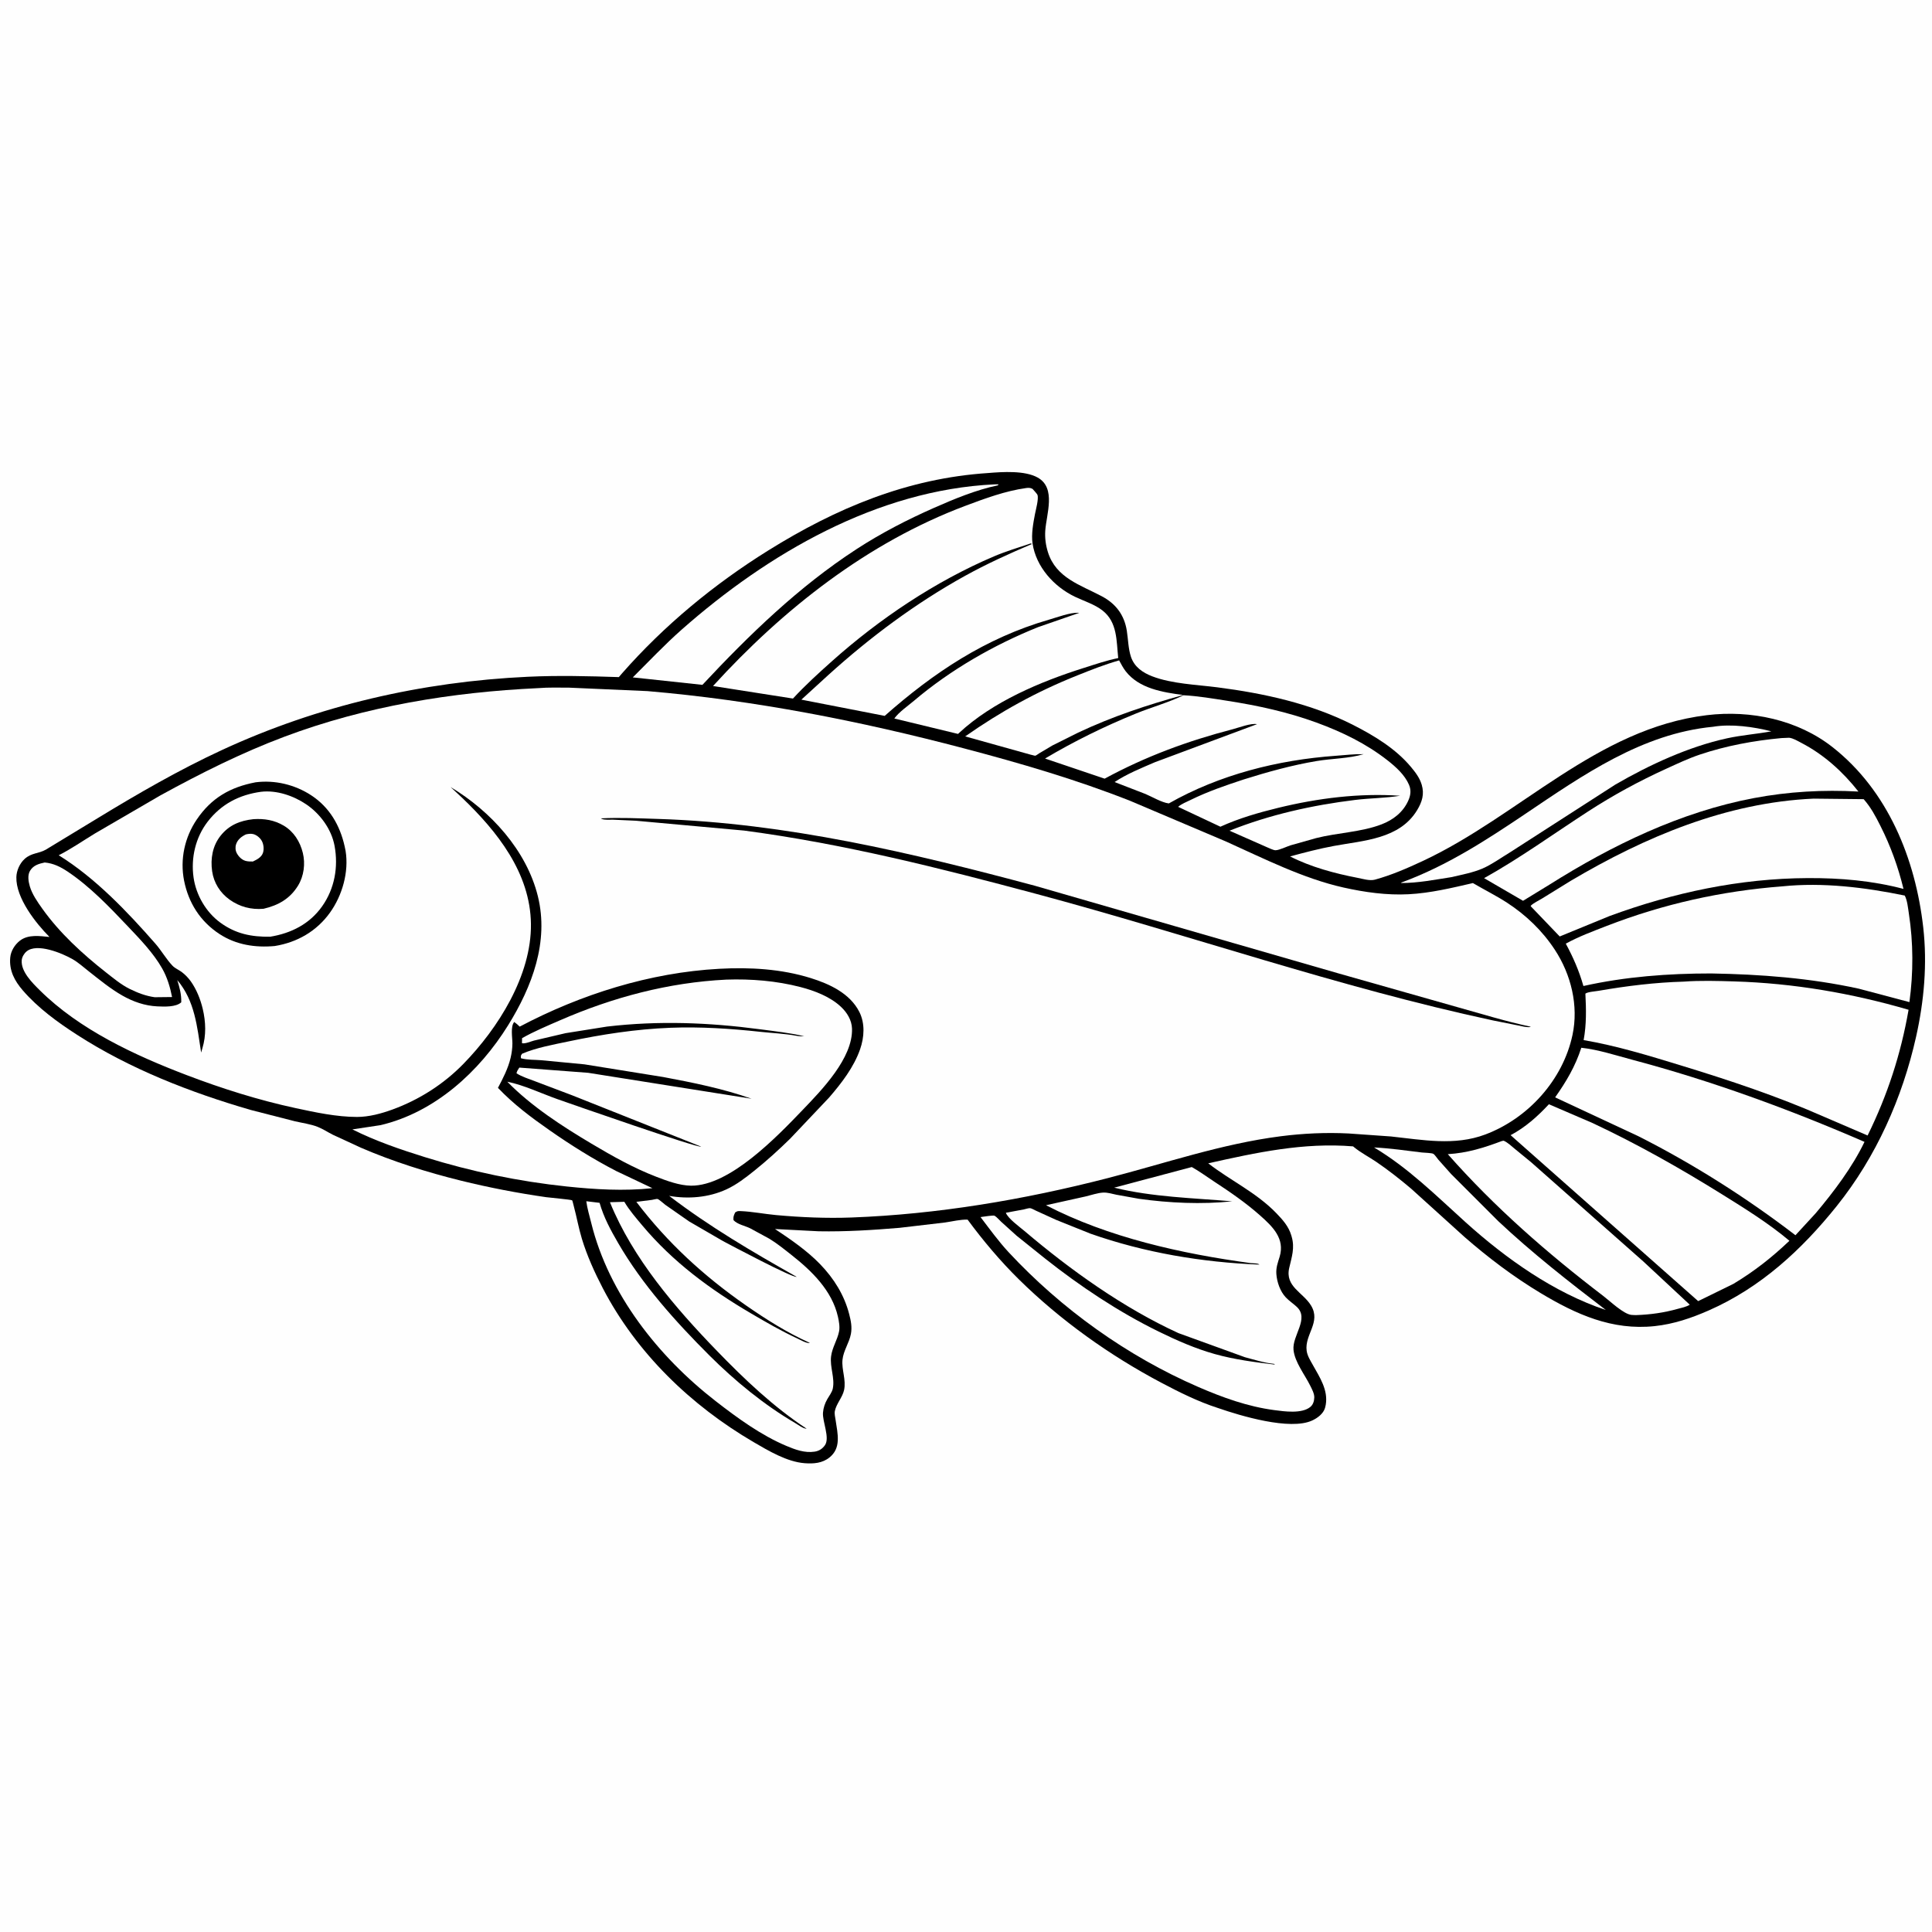
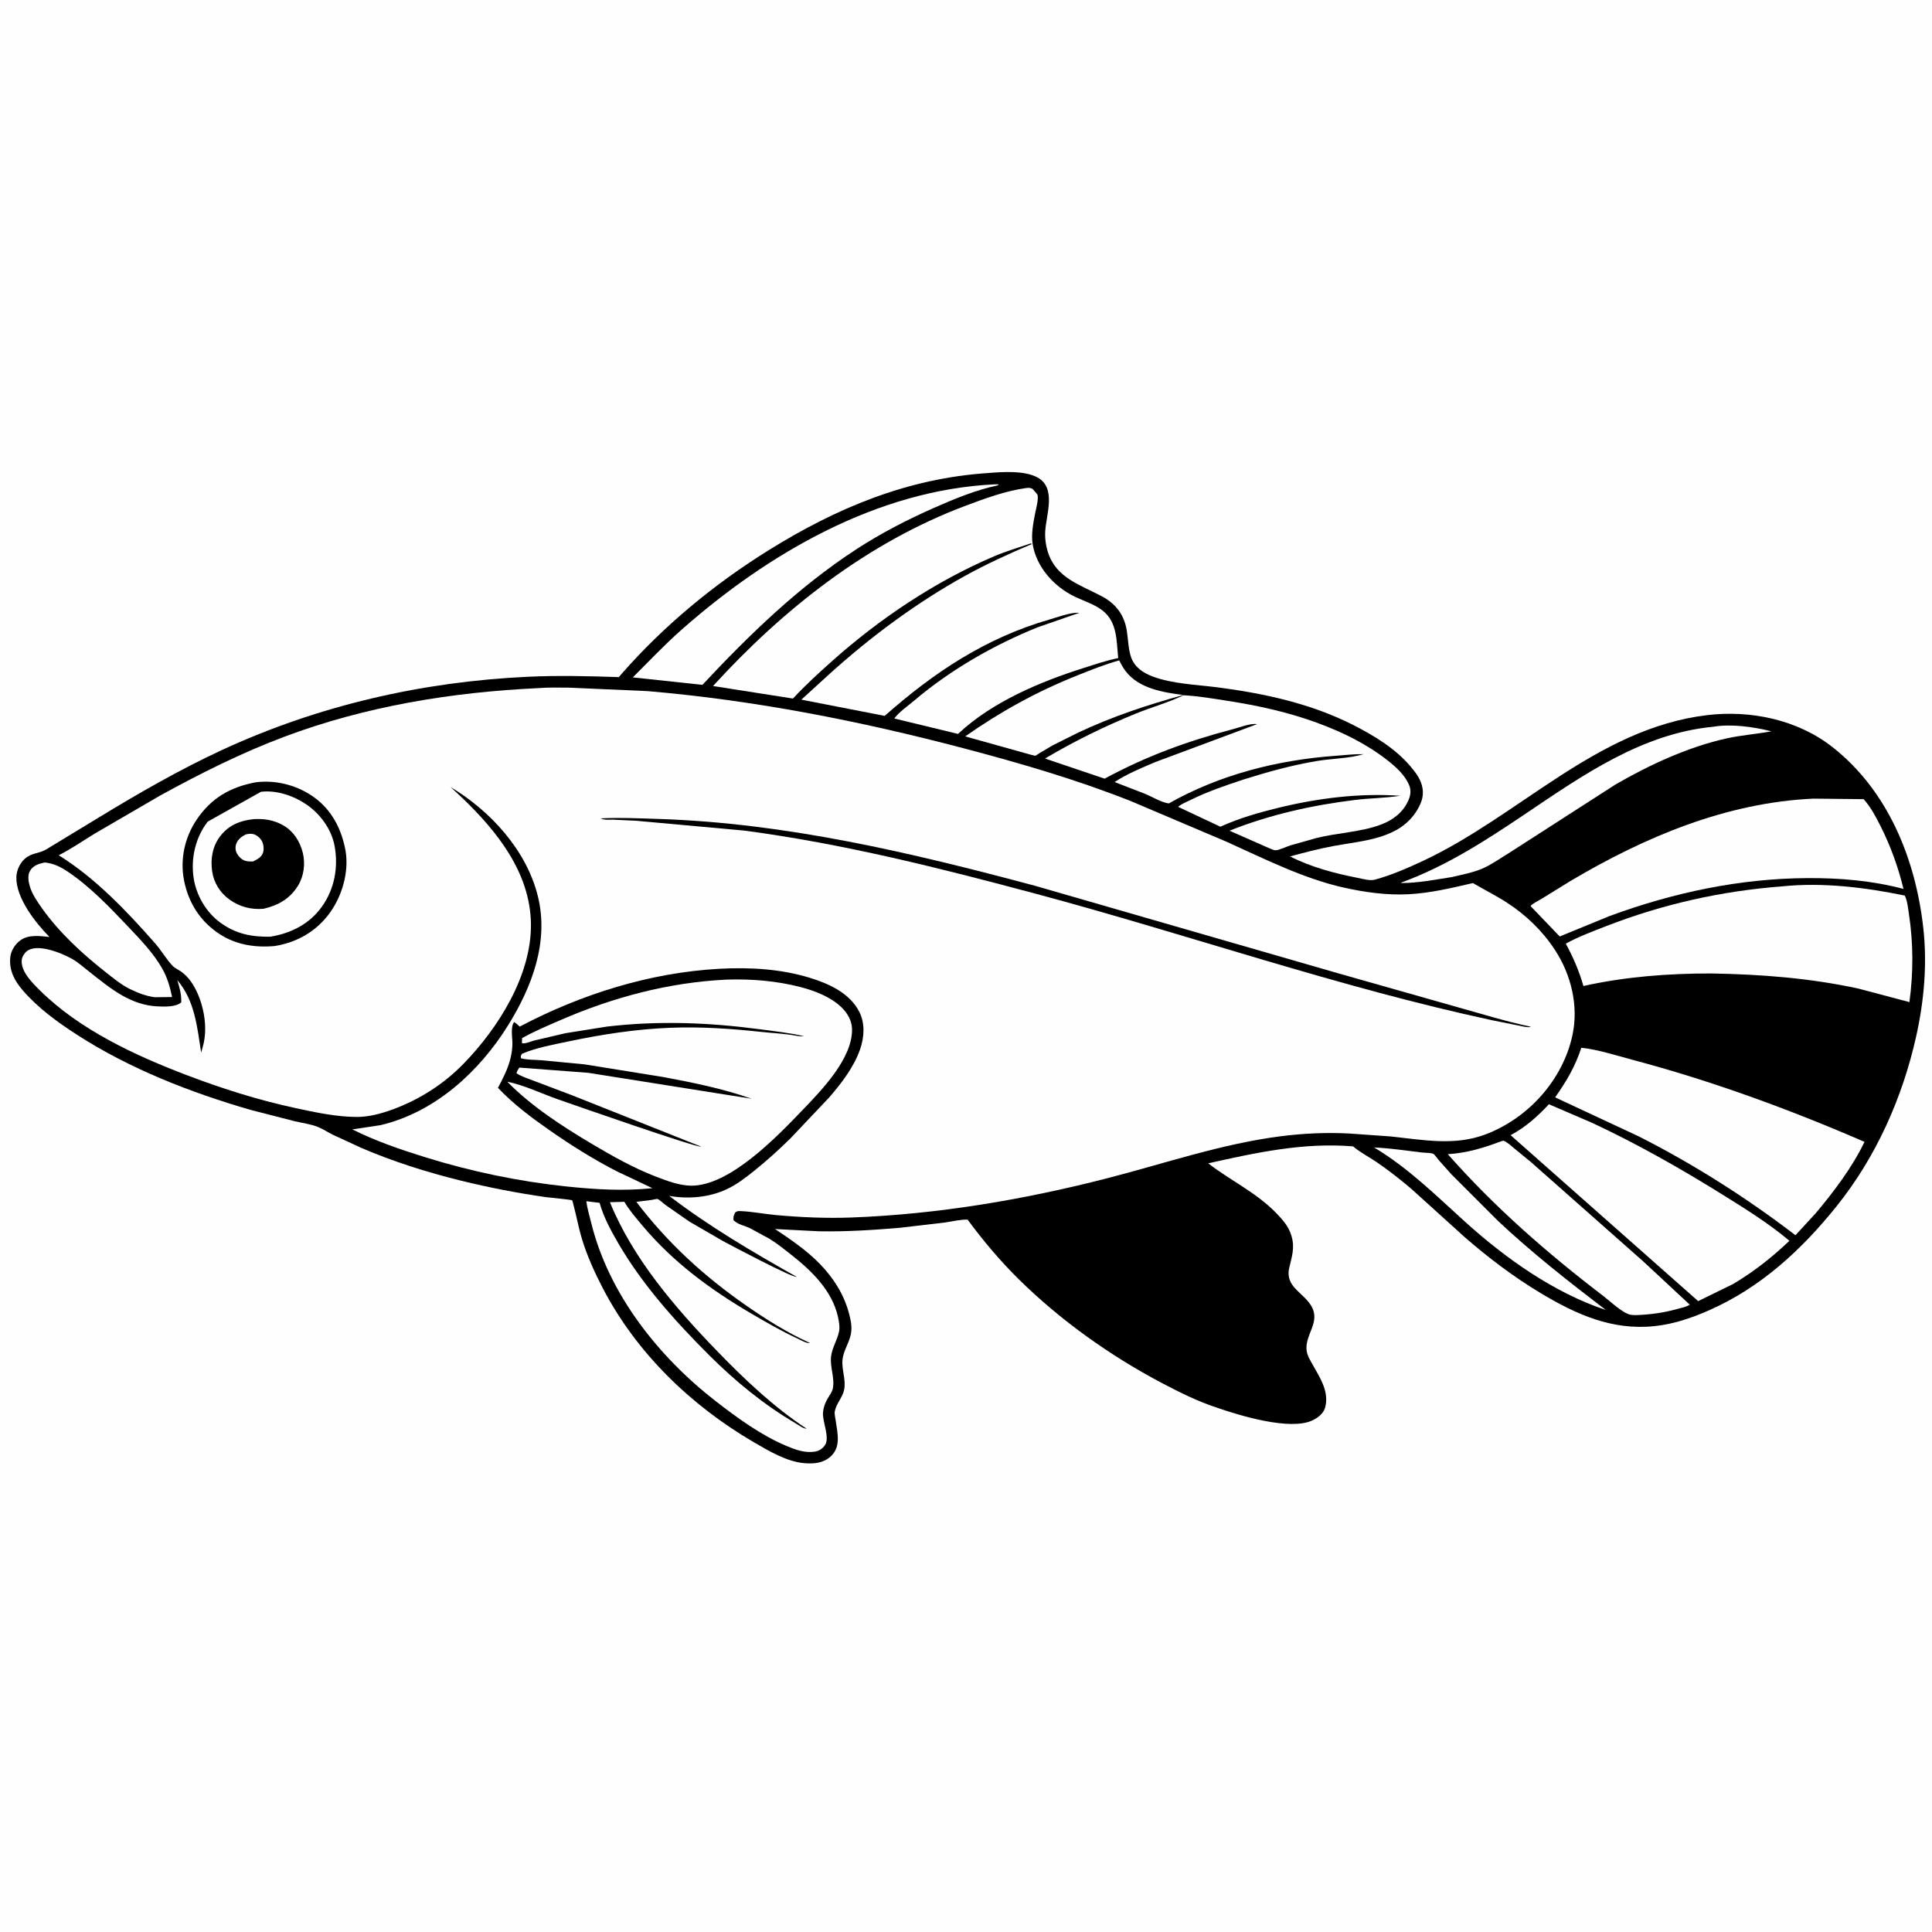
<svg xmlns="http://www.w3.org/2000/svg" version="1.1" style="display: block;" viewBox="0 0 2048 2048" width="1024" height="1024">
  <path transform="translate(0,0)" fill="rgb(254,254,254)" d="M -0 -0 L 2048 0 L 2048 2048 L -0 2048 L -0 -0 z" />
  <path transform="translate(0,0)" fill="rgb(0,0,0)" d="M 1047.6 501.421 C 1062.69 500.166 1086.37 498.585 1100.03 506.247 C 1119.81 517.346 1109.22 544.945 1108.03 562.5 C 1107.5 570.312 1108.53 577.916 1110.87 585.375 C 1119.5 612.741 1145.43 620.083 1168.09 632.149 C 1182.83 639.992 1191.82 651.869 1194.47 668.611 C 1195.89 677.614 1195.98 687.544 1198.83 696.177 C 1202.4 706.962 1211.26 713.048 1221.5 716.97 C 1242.26 724.924 1268.44 725.765 1290.45 728.594 C 1339.69 734.923 1390.01 745.868 1434.52 768.548 C 1456.77 779.888 1479.28 793.477 1495.5 812.805 C 1500.36 818.596 1504.89 824.493 1507.08 831.847 C 1510.06 841.855 1507.45 850.097 1502.24 858.737 C 1483.63 889.548 1445.51 890.897 1413.99 896.737 C 1398.29 899.646 1382.92 903.686 1367.52 907.851 C 1389.59 919.099 1414.78 925.855 1438.99 930.536 C 1444.49 931.598 1451.97 933.977 1457.48 932.469 C 1474.93 927.692 1491.81 920.343 1508.19 912.692 C 1610.78 864.747 1692.48 772.258 1809.38 758.106 C 1855.79 752.488 1905.53 762.837 1942.66 792.066 C 2001.36 838.285 2030.47 910.388 2038.71 983.091 C 2043.1 1021.8 2039.63 1061.1 2031.13 1099 C 2016.62 1163.78 1988.76 1226.38 1947.07 1278.4 C 1909.91 1324.76 1866.46 1364.89 1811.45 1389.07 C 1792.91 1397.22 1774.21 1403.59 1753.98 1405.74 C 1708.94 1410.51 1670.89 1393.4 1633.04 1370.67 C 1604.43 1353.49 1577.6 1333.17 1552.44 1311.24 L 1495.92 1260.09 C 1484.13 1250.13 1471.74 1240.35 1458.98 1231.68 C 1451.14 1226.35 1442.54 1221.99 1435.21 1215.95 L 1434.33 1215.2 C 1381.89 1210.86 1331.61 1221.78 1280.77 1233.17 C 1304.61 1251.66 1331.69 1263.99 1353.03 1286.1 C 1359.69 1292.99 1365.98 1300.02 1368.78 1309.41 L 1369.24 1311 C 1372.7 1322.93 1369.27 1332.52 1366.62 1344.09 C 1362.06 1363.94 1381.31 1369.91 1389.81 1384 C 1400.52 1401.75 1382.78 1414.61 1385.11 1431.89 C 1385.83 1437.24 1389.11 1442.34 1391.71 1447 C 1398.97 1460.03 1408.03 1473.44 1405.34 1489.18 C 1405.15 1490.29 1404.9 1491.43 1404.57 1492.5 C 1402.7 1498.69 1396.6 1503.18 1391 1505.77 C 1367.55 1516.67 1314.82 1500.81 1290.76 1492.44 C 1270.22 1485.84 1250.28 1475.9 1231.24 1465.84 C 1176.45 1436.88 1124.24 1399.7 1080.06 1356.19 C 1060.31 1336.73 1042.15 1315.17 1025.7 1292.86 C 1018.03 1292.58 1009.39 1294.82 1001.74 1295.89 L 953.535 1301.55 C 924.862 1303.95 896.708 1305.73 867.892 1305.21 L 821.536 1302.81 C 838.232 1313.9 855.634 1325.82 869.588 1340.32 C 884.005 1355.3 894.938 1372.75 900.163 1392.98 C 901.982 1400.02 903.367 1406.72 902.004 1414 C 900.219 1423.54 894.078 1431.67 893.086 1441.33 C 891.992 1451.98 897.128 1462.66 894.749 1473.56 C 893.055 1481.32 886.443 1488.12 884.948 1495.91 C 884.389 1498.82 885.364 1502.45 885.787 1505.39 C 886.802 1512.45 888.427 1519.89 888.069 1527.03 C 887.703 1534.34 885.216 1540.07 879.5 1544.8 C 871.84 1551.13 862.334 1551.77 852.843 1551.04 C 834.232 1549.6 814.655 1537.93 798.865 1528.7 C 732.358 1489.82 674.749 1434.26 638.993 1365.56 C 630.361 1348.97 622.254 1331.06 616.832 1313.18 C 613.348 1301.7 611.304 1289.9 608.19 1278.34 C 608.01 1277.67 606.813 1272.63 606.519 1272.4 C 605.506 1271.6 582.318 1269.55 578.874 1269.05 C 548.552 1264.69 518.347 1258.88 488.604 1251.54 C 452.886 1242.72 416.33 1231.23 382.553 1216.6 L 352.655 1202.8 C 347.383 1200.13 342.229 1196.7 336.748 1194.52 C 329.388 1191.59 320.402 1190.43 312.628 1188.6 L 265.881 1176.62 C 201.804 1158.04 137.845 1133.15 81.638 1096.9 C 61.035 1083.62 40.349 1068.57 24.218 1049.91 C 15.447 1039.77 9.574 1028.83 10.856 1015 C 11.492 1008.14 15.598 1001.46 20.982 997.243 C 29.874 990.282 42.096 992.226 52.464 993.23 C 37.972 978.653 16.745 951.853 17.346 929.76 C 17.536 922.796 20.945 915.195 26.108 910.5 C 33.287 903.971 40.848 905.003 48.5 900.711 L 103.739 867.18 C 146.168 841.315 189.823 816.109 234.929 795.22 C 337.2 747.856 447.061 722.646 559.5 717.397 C 591.696 715.894 623.787 716.684 655.982 717.769 L 659.403 713.777 C 704.088 662.898 756.94 619.298 814.336 583.54 C 886.427 538.627 961.721 507.027 1047.6 501.421 z" />
  <path transform="translate(0,0)" fill="rgb(254,254,254)" d="M 1456.56 1216.33 C 1473.62 1217.18 1490.37 1219.64 1507.31 1221.69 C 1509.67 1221.97 1517.78 1222.09 1519.5 1223.15 C 1520.94 1224.04 1523.48 1227.88 1524.69 1229.29 L 1538.24 1244.5 L 1588.14 1294.41 C 1624.17 1328.28 1663 1358.65 1702.23 1388.65 C 1647.34 1370.37 1596.3 1334.16 1553.54 1295.59 C 1522.21 1267.32 1493.05 1238.17 1456.56 1216.33 z" />
  <path transform="translate(0,0)" fill="rgb(254,254,254)" d="M 1815.9 770.403 C 1835.2 767.12 1858.97 770.458 1877.73 775.238 C 1862.07 778.129 1846.4 779.234 1830.74 782.644 C 1789.95 791.524 1748.41 810.776 1712.35 831.663 L 1599.98 903.973 C 1590.81 909.481 1581.47 916.325 1571.7 920.592 C 1561.63 924.986 1549.08 927.356 1538.42 929.83 C 1520.33 932.609 1503.44 936.061 1484.98 936.052 C 1485.87 935.283 1485.39 935.573 1486.7 935.089 C 1534.04 917.54 1575.24 890.797 1616.89 862.763 C 1677.89 821.706 1740.53 777.636 1815.9 770.403 z" />
  <path transform="translate(0,0)" fill="rgb(254,254,254)" d="M 47.408 914.268 C 56.797 915.173 64.21 918.91 71.933 924.083 C 95.235 939.691 116.069 961.439 135.284 981.719 C 148.342 995.502 162.532 1010.09 171.934 1026.65 C 177.273 1036.05 180.308 1046.35 182.401 1056.9 L 164.028 1057.1 C 154.558 1055.8 145.789 1052.43 137.258 1048.19 C 128.43 1043.81 119.969 1036.77 112.211 1030.68 C 87.45 1011.22 63.182 988.989 44.874 963.278 C 39.806 956.16 34.056 947.959 31.588 939.485 C 30.13 934.478 28.979 927.724 31.883 923 C 35.461 917.179 41.113 915.628 47.408 914.268 z" />
  <path transform="translate(0,0)" fill="rgb(254,254,254)" d="M 1186.32 700.06 C 1188.45 703.892 1190.54 708.036 1193.22 711.5 C 1207.5 729.941 1232.56 733.849 1254.2 736.743 C 1215.35 747.558 1179.45 759.398 1142.85 776.617 L 1115.69 790.185 L 1101.53 798.595 C 1100.75 799.073 1098.34 800.909 1097.5 801.083 C 1096.93 801.202 1094.46 800.424 1093.81 800.283 L 1092.78 800.059 L 1023.14 780.612 C 1061.13 754.018 1098.86 733.203 1142.06 715.939 C 1156.74 710.07 1171.06 704.356 1186.32 700.06 z" />
  <path transform="translate(0,0)" fill="rgb(254,254,254)" d="M 1053.96 513.452 L 1058.5 513.4 L 1057.75 514.5 C 1034.93 519.193 1011.42 528.954 990.188 538.314 C 961.773 550.841 934.057 565.132 908 582.074 C 846.87 621.819 794.143 672.908 744.589 725.972 L 685.305 719.607 L 670.77 718.069 C 687.9 701.072 704.473 683.425 722.577 667.442 C 813.941 586.781 929.79 519.386 1053.96 513.452 z" />
  <path transform="translate(0,0)" fill="rgb(254,254,254)" d="M 1592.12 1209.5 L 1593.99 1209.21 C 1598.31 1211.13 1601.92 1214.69 1605.56 1217.67 L 1623.21 1232.14 L 1742.23 1337.42 L 1791.21 1383.03 C 1787.75 1385.36 1782.43 1386.34 1778.43 1387.46 C 1763.66 1391.58 1749.68 1393.51 1734.39 1394.07 L 1731.67 1394 L 1730.5 1393.91 L 1729.43 1393.86 C 1721.01 1393.03 1706.8 1379.31 1699.74 1373.93 C 1640.16 1328.46 1584.4 1279.75 1534.72 1223.46 C 1555.24 1222.26 1573.1 1216.68 1592.12 1209.5 z" />
-   <path transform="translate(0,0)" fill="rgb(254,254,254)" d="M 1888.33 782.401 L 1896.5 782.048 C 1900.79 782.477 1905.66 785.481 1909.48 787.464 C 1933.48 799.945 1953.34 817.961 1970.01 839.078 C 1932.66 837.017 1895.77 839.087 1859 846.051 C 1781.49 860.729 1708.75 895.973 1642.43 937.8 L 1614.49 954.885 L 1573.2 930.889 C 1611.23 909.671 1646.85 883.889 1683.36 860.227 C 1710.05 842.931 1737.29 828.099 1766.2 814.935 C 1777.86 809.624 1789.59 804.038 1801.74 799.944 C 1829.68 790.528 1859.03 785.126 1888.33 782.401 z" />
  <path transform="translate(0,0)" fill="rgb(254,254,254)" d="M 1641.9 1170.55 L 1688.22 1190.48 C 1735.71 1212.78 1780.81 1238.25 1825.32 1265.96 C 1849.69 1281.12 1874.9 1296.78 1896.85 1315.27 C 1878.39 1332.88 1859.44 1347.75 1837.52 1360.92 L 1800.12 1379.24 L 1601.29 1203.33 C 1616.92 1195.07 1629.96 1183.4 1641.9 1170.55 z" />
  <path transform="translate(0,0)" fill="rgb(254,254,254)" d="M 1922.43 846.581 L 1975.57 847.151 C 1983.34 856.028 1988.1 865.109 1993.4 875.624 C 2004.18 897.047 2012.11 918.955 2017.79 942.281 C 1984.37 933.491 1950.78 930.656 1916.34 930.815 C 1844.24 931.146 1773.79 946.187 1706.27 971.004 L 1653.36 992.691 L 1622.56 960.571 L 1623 959.809 C 1625.81 957.103 1631.22 954.61 1634.62 952.483 L 1665.07 933.698 C 1743.7 887.128 1830.01 850.733 1922.43 846.581 z" />
  <path transform="translate(0,0)" fill="rgb(254,254,254)" d="M 1676.26 1110.67 C 1694.13 1112.58 1713.05 1118.81 1730.5 1123.44 C 1814.34 1145.69 1896.91 1175.91 1976.45 1210.43 C 1963.56 1237.3 1943.83 1263.38 1924.73 1286.06 L 1903.25 1309.4 C 1851.63 1269.82 1794.63 1233.63 1736.55 1204.34 L 1648.51 1163.25 C 1660.49 1146.19 1669.77 1130.61 1676.26 1110.67 z" />
  <path transform="translate(0,0)" fill="rgb(254,254,254)" d="M 1889.2 939.578 C 1932.34 935.132 1976.86 940.664 2019.1 949.323 C 2021.81 954.285 2022.57 962.574 2023.44 968.194 C 2028.26 999.287 2028.32 1031.14 2024.05 1062.28 L 1970.34 1048.03 C 1918.71 1036.76 1866.65 1032.81 1813.95 1031.9 C 1768.53 1031.89 1722.9 1035.29 1678.49 1045.22 C 1673.88 1029.1 1667.76 1015.04 1659.8 1000.29 C 1673.53 992.774 1688.5 987.208 1703.06 981.563 C 1763.18 958.255 1824.91 944.492 1889.2 939.578 z" />
  <path transform="translate(0,0)" fill="rgb(254,254,254)" d="M 1254.55 736.998 C 1270.07 737.815 1285.66 740.492 1301 742.877 C 1333.3 747.901 1364.72 754.703 1395.5 765.953 C 1422.58 775.852 1448.22 788.245 1471 806.135 C 1479.7 812.964 1489.12 821.449 1493.58 831.844 C 1496.13 837.783 1495.31 843.265 1492.7 848.993 C 1487.16 861.126 1476.78 869.136 1464.53 873.845 C 1442.97 882.133 1417.65 882.711 1395.13 888.431 L 1367.88 896.133 C 1363.82 897.449 1356.13 901.208 1352.14 901.3 C 1349.85 901.352 1344.87 898.797 1342.64 897.914 L 1303.33 880.576 C 1345.88 863.579 1391.16 853.514 1436.57 847.955 C 1452.35 846.024 1468.55 846.064 1484.17 843.533 C 1440.96 840.555 1397.01 846.085 1355.04 856.321 C 1334.06 861.438 1313.36 867.38 1293.66 876.352 L 1248.87 855.282 C 1252.38 852.153 1257.81 850.078 1262.02 848 C 1280.12 839.075 1299.2 832.562 1318.33 826.264 C 1343.55 818.327 1369.64 811.084 1395.75 806.719 C 1411.81 804.035 1430.04 804.078 1445.5 799.436 C 1435.61 799.221 1425.79 800.461 1415.94 801.164 C 1354.52 805.546 1292.68 821.196 1239 851.673 C 1231.34 850.695 1221.45 844.683 1214.22 841.655 L 1181.52 829.002 C 1194.4 820.431 1210.21 814.024 1224.36 807.939 L 1332.5 767.642 C 1326.04 766.369 1313.5 771.239 1307 772.935 C 1258.76 785.527 1214.75 801.712 1170.95 825.421 L 1107.79 804.075 C 1138.61 785.763 1170.96 769.878 1204.15 756.374 C 1220.76 749.616 1238.46 744.806 1254.55 736.998 z" />
-   <path transform="translate(0,0)" fill="rgb(254,254,254)" d="M 1784.76 1040.57 C 1802.41 1039.25 1820.56 1039.81 1838.25 1040.34 C 1901.16 1042.22 1962.8 1052.8 2023.17 1070.4 C 2014.92 1117.67 2000.88 1160.66 1979.74 1203.67 L 1933.93 1183.98 C 1884.55 1162.14 1832.62 1144.94 1781.04 1129.17 C 1747.43 1118.88 1713.42 1108.5 1678.72 1102.54 C 1681.79 1085.92 1681.41 1070.05 1680.58 1053.31 C 1682.78 1051.45 1691.47 1050.83 1694.7 1050.27 C 1724.45 1045.12 1754.56 1041.41 1784.76 1040.57 z" />
-   <path transform="translate(0,0)" fill="rgb(254,254,254)" d="M 1263.33 1237.11 C 1271.4 1241.58 1279.17 1247.36 1286.92 1252.43 C 1303.8 1263.46 1320.51 1274.93 1335.64 1288.34 C 1349.04 1300.21 1362.36 1313.01 1356.42 1332.35 C 1354.46 1338.75 1352.53 1343.64 1353 1350.5 C 1353.59 1358.96 1357.05 1369.02 1362.96 1375.24 C 1366.44 1378.9 1370.77 1381.79 1374.5 1385.2 C 1388.32 1397.81 1369.6 1415.66 1371.19 1431 C 1372.52 1443.9 1383.17 1457.28 1388.88 1468.83 C 1390.69 1472.48 1393.34 1477.34 1393.2 1481.46 C 1393.07 1485.27 1391.94 1489.08 1388.86 1491.53 C 1379.7 1498.8 1361.64 1496.2 1350.93 1494.79 C 1322.73 1491.09 1295.97 1481.42 1270 1470.14 C 1194.74 1437.46 1125.12 1387.53 1069.27 1327.5 C 1058.5 1315.92 1049.03 1302.74 1039.41 1290.17 L 1041.06 1289.91 C 1042.94 1289.63 1053.07 1288.09 1054.24 1288.71 C 1056.39 1289.84 1059.39 1293.4 1061.27 1295.11 L 1077.62 1309.88 L 1107.89 1334.15 C 1145.19 1363.66 1185.5 1390.53 1228.22 1411.5 C 1247.34 1420.88 1267.14 1429.58 1287.68 1435.34 C 1308.67 1441.22 1329.96 1443.93 1351.5 1446.54 L 1350.5 1445.74 C 1340.21 1444.75 1329.64 1441.36 1319.66 1438.7 L 1249.19 1413.16 C 1190.82 1386.41 1134.87 1346.41 1086.05 1304.97 C 1080.83 1300.54 1068.53 1291.74 1066.25 1285.58 L 1085.25 1282.04 C 1086.97 1281.7 1090.31 1280.55 1091.97 1280.7 C 1093.5 1280.85 1096.56 1282.67 1098.04 1283.32 L 1119.56 1293.12 L 1155.89 1307.72 C 1213.27 1327.9 1274.31 1338.14 1334.94 1340.53 C 1333.86 1338.94 1328.03 1339.26 1325.9 1338.97 C 1252.54 1329 1174.92 1311.84 1108.81 1277.59 L 1150.85 1268.27 C 1156.58 1266.92 1163.54 1264.5 1169.38 1264.18 C 1173.89 1263.94 1178.93 1265.51 1183.33 1266.44 L 1207.26 1270.76 C 1239.53 1275.28 1273.76 1276.83 1306.19 1273.46 C 1264.39 1269.89 1222.04 1268.98 1181.06 1258.97 L 1263.33 1237.11 z" />
  <path transform="translate(0,0)" fill="rgb(254,254,254)" d="M 769.853 1038.44 C 796.17 1037.55 822.923 1039.69 848.451 1046.3 C 863.516 1050.2 879.971 1056.47 891.5 1067.31 C 897.937 1073.36 902.861 1081.36 903.16 1090.36 C 904.198 1121.61 870.93 1155.65 850.709 1176.72 C 823.768 1204.79 773.557 1257.28 732.5 1256.87 C 720.222 1256.74 706.831 1251.72 695.529 1247.36 C 671.587 1238.14 649.095 1225.46 627.076 1212.37 C 595.954 1193.87 563.16 1172.66 537.758 1146.66 C 555.804 1150.37 573.474 1158.98 590.86 1165.13 C 606.355 1170.61 739.292 1217.01 743.348 1215.5 L 606.506 1161.07 L 567.288 1146.23 C 560.874 1143.75 553.211 1141.44 547.5 1137.73 C 547.973 1135.37 549.208 1133.67 550.5 1131.69 L 623.469 1137.22 L 796.687 1164.7 C 766.732 1154.07 734.322 1147.56 703.14 1141.71 L 619.61 1128.26 L 573.949 1123.9 C 566.873 1123.29 559.07 1123.71 552.232 1121.79 C 552.006 1119.08 551.905 1119.13 553.5 1116.95 C 568.626 1110.56 586.18 1107.41 602.241 1104.03 C 638.088 1096.48 674.049 1090.91 710.694 1089.48 C 742.389 1088.24 774.537 1090.35 806.043 1093.77 C 818.505 1095.12 832.05 1095.69 844.29 1097.97 C 847.17 1098.51 849.588 1098.55 852.5 1098.43 C 837.407 1094.93 820.97 1093.1 805.559 1091.06 C 751.115 1083.84 698.095 1081.82 643.469 1088.21 L 599.521 1095.21 L 566 1103.07 C 562.605 1103.98 556.56 1106.7 553.317 1105.82 L 553.412 1100.5 C 566.197 1093.24 580.057 1087.48 593.526 1081.61 C 649.674 1057.15 708.584 1041.47 769.853 1038.44 z" />
  <path transform="translate(0,0)" fill="rgb(254,254,254)" d="M 1087.65 517.351 C 1090.54 517.007 1091.75 516.939 1094.5 518.213 C 1095.61 519.581 1099.3 523.247 1099.79 524.72 C 1101.18 528.882 1098.03 540.277 1097.16 544.739 C 1095.31 554.25 1093.09 566.32 1094.53 576 C 1098.26 600.978 1117.3 621.955 1139.5 632.583 C 1149.09 637.174 1160.4 640.609 1168.79 647.219 C 1184.66 659.727 1183.39 679.389 1185.36 697.588 C 1172.92 700.086 1160.65 704.321 1148.56 708.142 C 1102.68 722.635 1052.1 743.944 1016.51 777.094 L 1015.57 777.99 L 948.026 761.642 C 952.867 754.819 962.525 748.22 968.993 742.731 C 1007.49 710.059 1053.6 683.599 1100.37 664.801 L 1144 649.667 L 1143.1 649.558 C 1134.28 649.208 1120.54 654.408 1112 656.87 C 1044.84 676.226 989.607 713.041 937.798 758.864 L 849.487 741.651 L 878.396 715.233 C 922.418 675.431 970.691 639.4 1022.67 610.604 C 1045.86 597.758 1069.59 586.987 1093.97 576.63 L 1092.5 576.077 C 1079.62 580.434 1066.25 584.417 1053.75 589.733 C 991.351 616.262 931.978 656.134 881.5 701.254 C 867.382 713.873 853.425 726.578 840.569 740.496 L 755.844 727.207 C 830.146 645.685 919.698 575.057 1023.65 536.073 C 1044.35 528.313 1065.68 520.434 1087.65 517.351 z" />
  <path transform="translate(0,0)" fill="rgb(254,254,254)" d="M 570.667 729.441 C 581.368 728.554 592.518 728.955 603.266 728.94 L 686.38 732.604 C 799.796 742.285 911.622 764.255 1021.6 793.244 C 1081.33 808.989 1140.45 826.2 1197.96 848.895 L 1299.56 892.008 C 1339.59 910.021 1381.34 931.245 1424.25 940.833 C 1446.68 945.844 1470.13 949.133 1493.15 947.932 C 1516.38 946.719 1538.76 941.295 1561.34 936.09 C 1573.27 943.105 1585.88 949.343 1597.47 956.866 C 1617.58 969.922 1634.97 986.644 1648.16 1006.73 C 1665.45 1033.08 1673.53 1066.09 1666.91 1097.12 C 1656.74 1144.84 1619.89 1185.54 1574.44 1202.62 C 1541.72 1214.92 1508.12 1208.27 1474.48 1204.7 L 1429.6 1201.53 C 1405.66 1200.3 1381.32 1201.44 1357.54 1204.49 C 1294.9 1212.52 1234.91 1233.23 1174 1248.92 C 1085.46 1271.72 993.965 1287.21 902.5 1290.61 C 876.082 1291.59 848.831 1290.43 822.5 1288.01 C 810.169 1286.88 797.312 1284.3 785.039 1283.81 C 782.208 1283.7 781.655 1283.74 779.287 1285.26 C 777.797 1288.67 777.179 1289.64 777.537 1293.43 C 781.889 1297.99 789.463 1299.27 795.09 1301.99 L 815.5 1313.08 C 823.67 1318.02 831.538 1324.42 839.062 1330.35 C 860.545 1347.26 882.006 1368.09 888.239 1395.76 C 889.31 1400.52 890.414 1406.47 889.461 1411.3 C 887.64 1420.51 882.136 1428.37 880.981 1437.84 C 879.578 1449.36 885.149 1460.66 882.797 1472.01 C 882.024 1475.73 878.875 1479.8 876.989 1483.1 C 874.426 1487.59 872.825 1492.29 872.404 1497.46 C 871.637 1506.85 879.939 1524.07 874.494 1531.94 C 871.791 1535.84 868.18 1538.1 863.5 1538.81 C 853.11 1540.41 843.046 1536.7 833.643 1532.74 C 806.702 1521.41 781.601 1503.07 758.57 1485.19 C 698.133 1438.27 645.273 1371.79 626.749 1296.4 C 624.912 1288.92 622.455 1280.96 621.505 1273.35 L 635.587 1275.05 C 639.946 1290.39 647.29 1303.92 655.243 1317.64 C 680.82 1361.75 716.173 1401.08 752.166 1437 C 779.071 1463.85 810.134 1489.32 842.945 1508.5 C 846.156 1510.38 851.424 1514.5 855.082 1514.5 C 819.976 1491.41 789.133 1462.1 760.002 1431.99 C 715.703 1386.22 670.761 1333.97 646.566 1274.41 L 661.813 1273.95 C 666.877 1282.65 674.382 1291.3 680.858 1299.02 C 713.311 1337.75 752.712 1366.79 796.119 1392.25 C 812.12 1401.63 828.415 1411.08 845.266 1418.86 C 848.23 1420.23 855.564 1424.55 858.439 1423.5 C 834.395 1412.66 812.311 1398.75 790.703 1383.73 C 746.174 1352.76 707.471 1317.3 674.564 1274.02 L 691.098 1271.92 C 692.248 1271.74 696.006 1270.72 697.016 1270.98 C 698.712 1271.41 703.506 1275.87 705.176 1277.1 L 730.52 1294.78 L 766.522 1315.66 C 773.843 1319.55 840.186 1354.81 844.489 1353.5 C 797.553 1326.99 752.302 1300.51 709.37 1267.69 C 729.62 1271.21 751.177 1269.45 770 1260.8 C 780.694 1255.88 790.332 1248.42 799.468 1241.11 C 812.796 1230.44 825.357 1219.04 837.547 1207.1 L 878.934 1163.4 C 891.972 1148.27 905.116 1131.32 911.754 1112.23 C 916.152 1099.57 917.143 1084.9 910.915 1072.63 C 900.945 1053 879.373 1043.03 859.367 1036.79 C 828.163 1027.06 794.97 1025.2 762.5 1026.96 C 688.959 1030.94 615.872 1053.99 550.892 1088.27 C 549.026 1086.4 547.291 1084.88 545.13 1083.36 C 540.943 1087.99 543.201 1100.04 543.174 1106.07 C 543.15 1111.24 542.468 1116.26 541.283 1121.3 C 538.65 1132.51 533.209 1143.08 527.851 1153.17 C 544.655 1170.78 562.819 1184.32 582.695 1198.2 C 605.182 1213.91 628.715 1228.65 653.078 1241.28 L 691.598 1259.54 C 661.191 1262.7 631.229 1260.91 600.917 1257.74 C 549.892 1252.39 499.565 1241.9 450.566 1226.66 C 424.628 1218.6 397.861 1209.42 373.538 1197.2 L 403.353 1192.71 C 460.993 1179.15 508.152 1135.97 538.654 1086.78 C 563.941 1046 582.097 998.412 570.159 950.031 C 558.143 901.334 519.989 859.658 477.684 834.331 L 489.82 845.645 C 527.076 881.323 562.231 925.371 562.817 979.562 C 563.407 1034.12 528.052 1090 491.306 1127.69 C 470.245 1149.29 444.333 1165.82 416.026 1176.14 C 404.206 1180.45 391.083 1184.02 378.41 1184.01 C 356.83 1183.99 334.343 1179.17 313.294 1174.63 C 274.081 1166.17 235.443 1153.98 197.982 1139.7 C 143.058 1118.76 84.353 1091.56 42.128 1049.67 C 34.33 1041.94 22.122 1029.99 23.022 1018 C 23.28 1014.55 25.484 1010.81 28.124 1008.59 C 39.129 999.317 65.882 1010.39 77.136 1016.89 C 83.022 1020.29 88.556 1025.29 93.92 1029.5 C 105.419 1038.53 116.979 1048.1 129.712 1055.34 C 141.142 1061.84 153.575 1066.2 166.815 1066.8 C 174.305 1067.13 186.466 1067.7 192.129 1062.5 C 192.378 1054.06 190.38 1046.88 187.915 1038.91 C 206.57 1060.91 208.959 1088.36 213.227 1115.76 L 214.569 1111.07 C 218.685 1097.55 218.162 1083.19 214.925 1069.5 C 212.516 1059.32 208.315 1048.82 202.247 1040.26 C 199.743 1036.72 196.117 1032.97 192.637 1030.37 C 189.514 1028.05 185.549 1026.52 182.844 1023.69 C 176.221 1016.74 171.138 1007.65 164.691 1000.3 C 134.811 966.206 100.912 930.584 62.243 906.62 C 75.416 899.928 87.937 891.25 100.566 883.56 L 169.963 843.183 C 212.587 819.8 255.907 798.051 301.483 780.941 C 387.696 748.574 478.999 733.717 570.667 729.441 z" />
  <path transform="translate(0,0)" fill="rgb(0,0,0)" d="M 636.999 867.5 C 657.053 866.502 677.925 867.478 697.981 868.119 C 833.535 872.448 966.51 904.033 1097 938.929 L 1418.91 1031.86 L 1544.49 1067.49 C 1570.14 1074.61 1596.5 1082.81 1622.5 1088.35 L 1622.18 1088.69 C 1618.09 1089.29 1612.78 1087.68 1608.73 1086.92 L 1582.25 1081.62 C 1418.5 1046.46 1260.22 990.884 1098.62 947.597 C 996.255 920.179 894.044 894.367 788.803 880.443 L 673.989 870.002 L 649.938 868.907 C 646.533 868.833 640.954 869.398 637.908 868.046 C 637.585 867.902 637.302 867.682 636.999 867.5 z" />
  <path transform="translate(0,0)" fill="rgb(0,0,0)" d="M 270.936 829.27 C 291.46 826.664 312.595 831.744 329.866 843.038 C 349.273 855.729 360.338 874.901 365.31 897 L 366.334 901.94 C 369.983 924.306 362.85 949.236 349.759 967.462 C 335.58 987.202 314.971 998.996 291.194 1002.83 C 270.512 1004.71 250.223 1001.61 232.569 990.042 C 212.307 976.765 199.833 957.128 195.131 933.477 C 190.659 910.989 195.767 887.559 208.624 868.637 C 224.184 845.739 244.115 834.407 270.936 829.27 z" />
-   <path transform="translate(0,0)" fill="rgb(254,254,254)" d="M 276.614 839.333 C 293.072 837.349 311.085 843.477 324.617 852.635 C 339.354 862.608 351.356 878.885 354.643 896.583 C 358.81 919.025 354.723 942.062 341.409 960.824 C 328.149 979.51 308.63 989.318 286.456 992.957 C 266.491 993.262 249.748 989.906 233.389 977.906 C 218.275 966.82 207.808 948.662 205.179 930.139 C 202.236 909.4 207.279 887.672 220.154 870.986 C 234.525 852.363 253.642 842.501 276.614 839.333 z" />
+   <path transform="translate(0,0)" fill="rgb(254,254,254)" d="M 276.614 839.333 C 293.072 837.349 311.085 843.477 324.617 852.635 C 339.354 862.608 351.356 878.885 354.643 896.583 C 358.81 919.025 354.723 942.062 341.409 960.824 C 328.149 979.51 308.63 989.318 286.456 992.957 C 266.491 993.262 249.748 989.906 233.389 977.906 C 218.275 966.82 207.808 948.662 205.179 930.139 C 202.236 909.4 207.279 887.672 220.154 870.986 z" />
  <path transform="translate(0,0)" fill="rgb(0,0,0)" d="M 268.574 868.353 C 280.164 867.604 290.718 869.247 300.86 875.267 C 311.457 881.559 318.084 892.228 320.995 904.043 C 323.828 915.537 322.173 928.676 315.922 938.824 C 307.312 952.799 294.96 959.687 279.375 963.332 C 266.336 964.498 253.952 961.249 243.341 953.623 C 233.289 946.399 226.623 935.845 224.87 923.528 C 222.979 910.242 225.278 896.66 233.819 885.915 C 242.849 874.555 254.455 869.91 268.574 868.353 z" />
  <path transform="translate(0,0)" fill="rgb(254,254,254)" d="M 260.667 884.5 C 263.045 883.946 265.756 883.573 268.171 884.106 C 271.815 884.911 275.349 887.851 277.28 890.987 C 279.452 894.515 280.094 900.227 278.713 904.155 C 277.047 908.892 272.261 911.235 268.054 913.238 C 265.448 913.229 262.72 913.28 260.198 912.54 C 256.217 911.373 252.998 908.076 251.055 904.5 C 249.476 901.591 249.249 897.996 250.292 894.868 C 251.977 889.818 256.067 886.727 260.667 884.5 z" />
</svg>